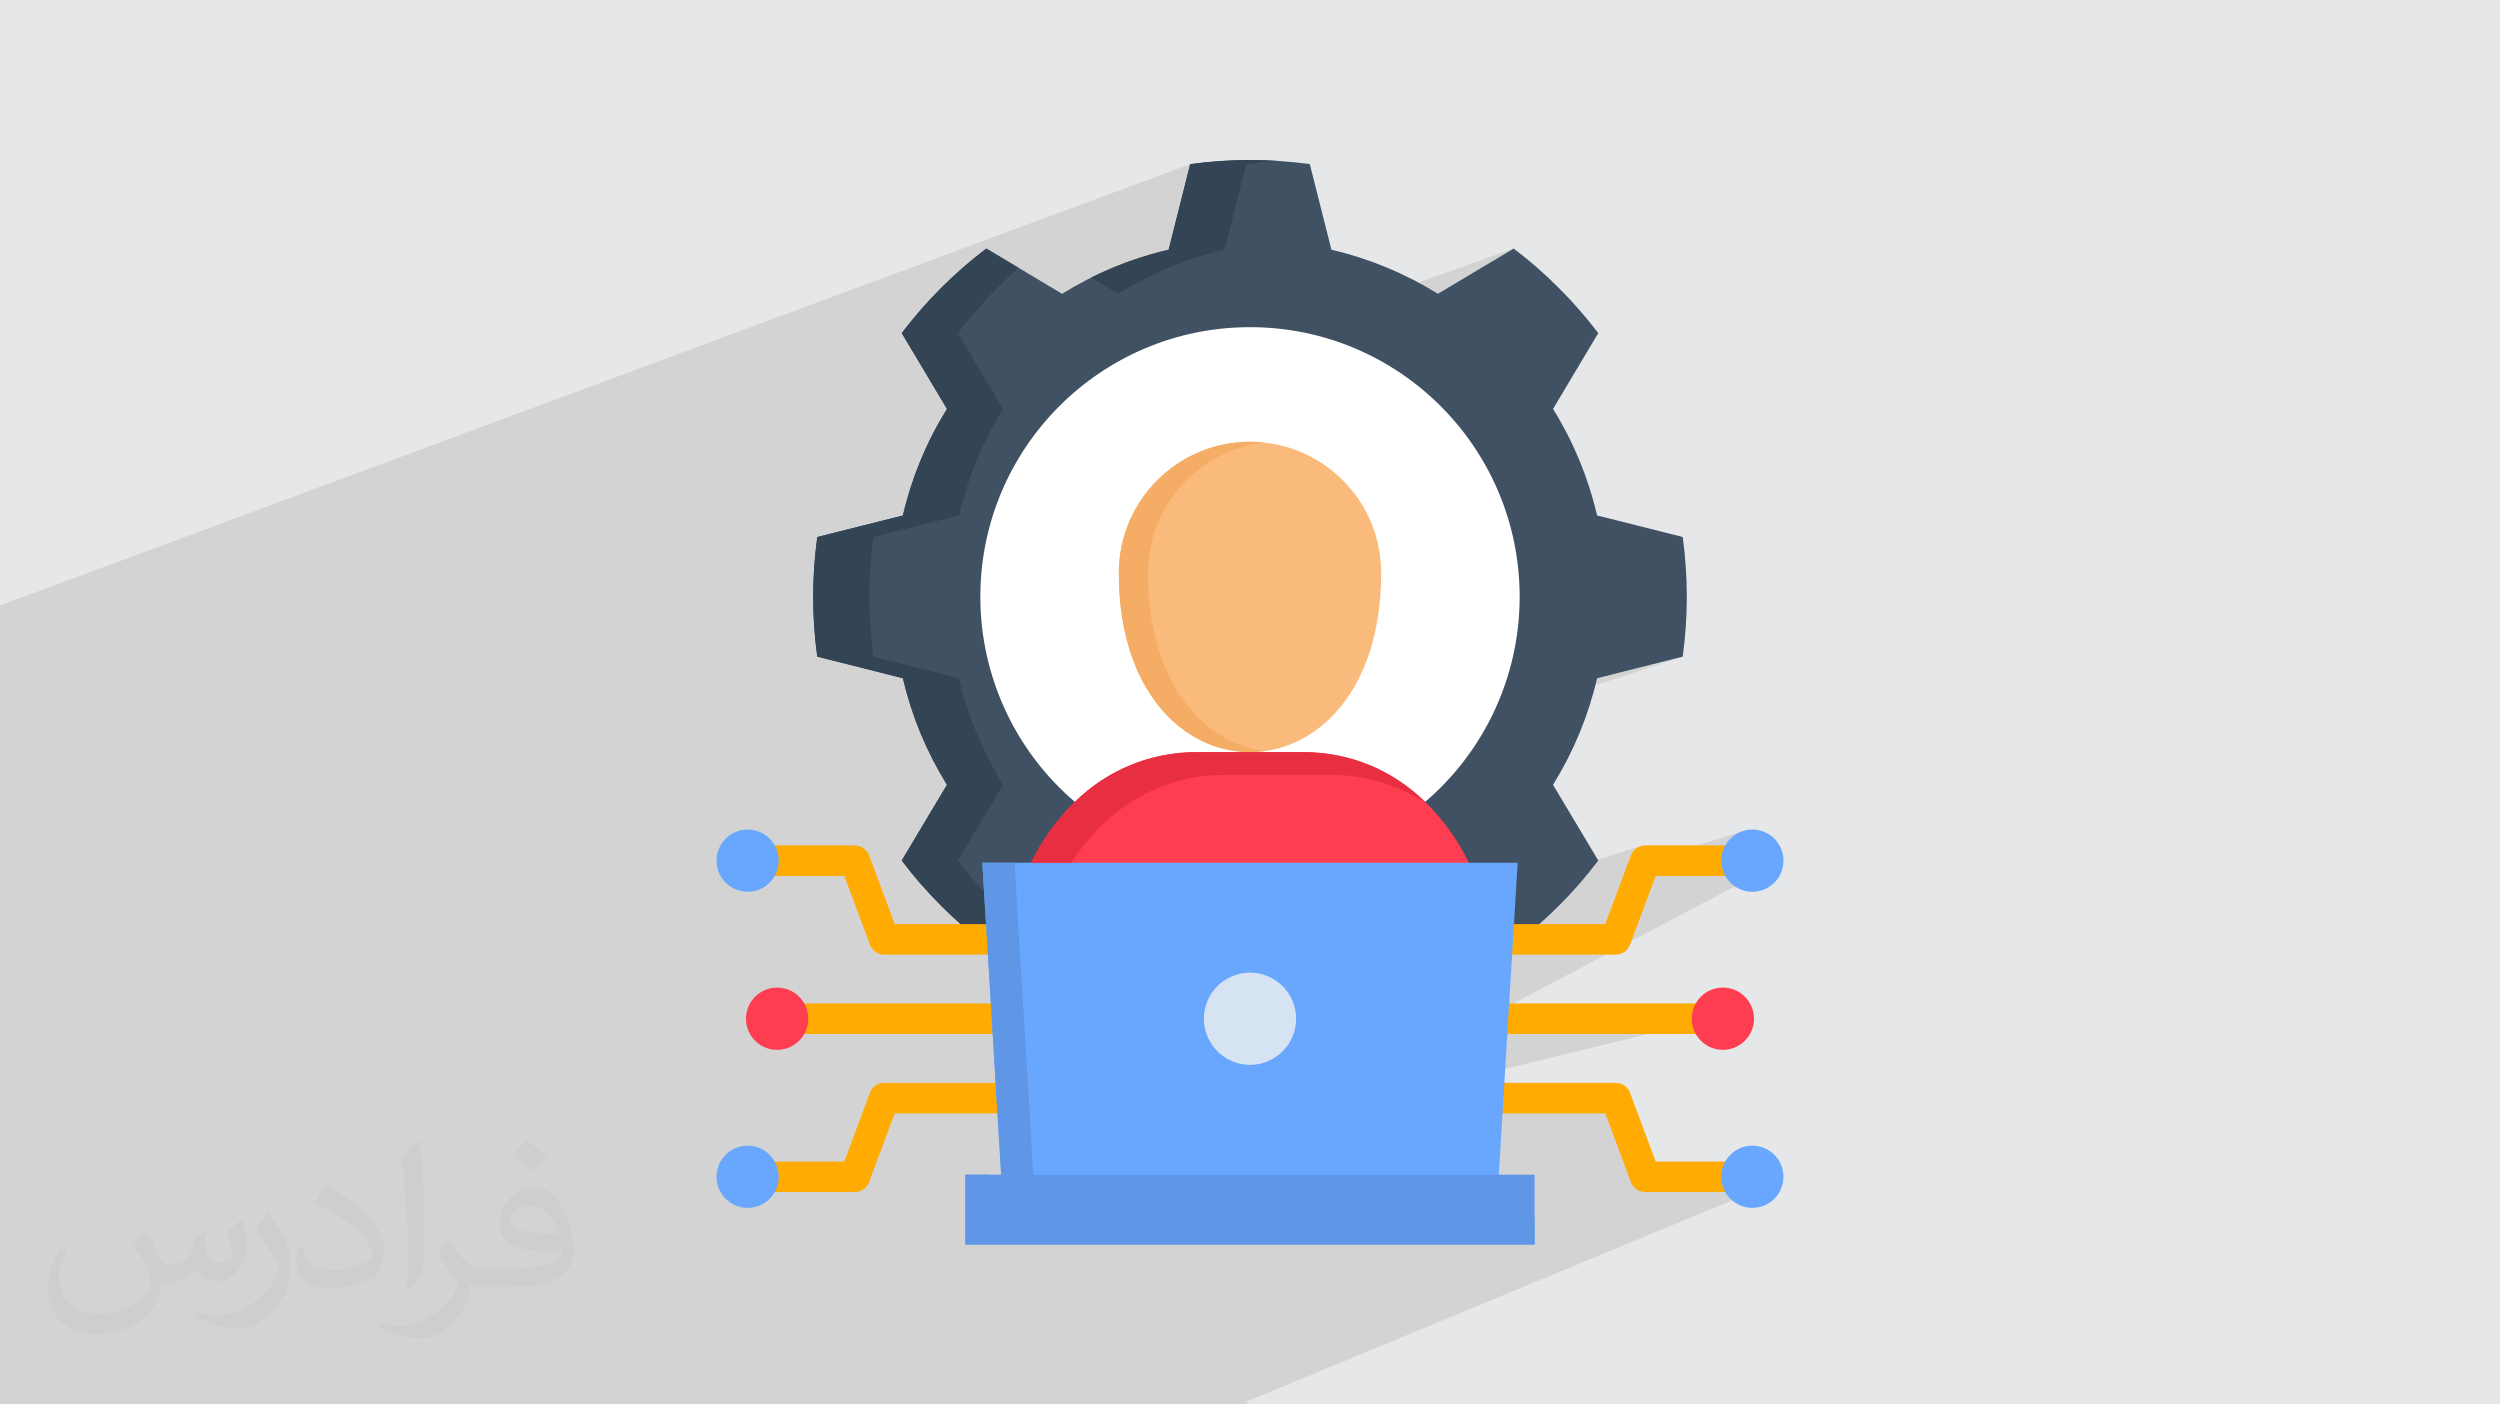
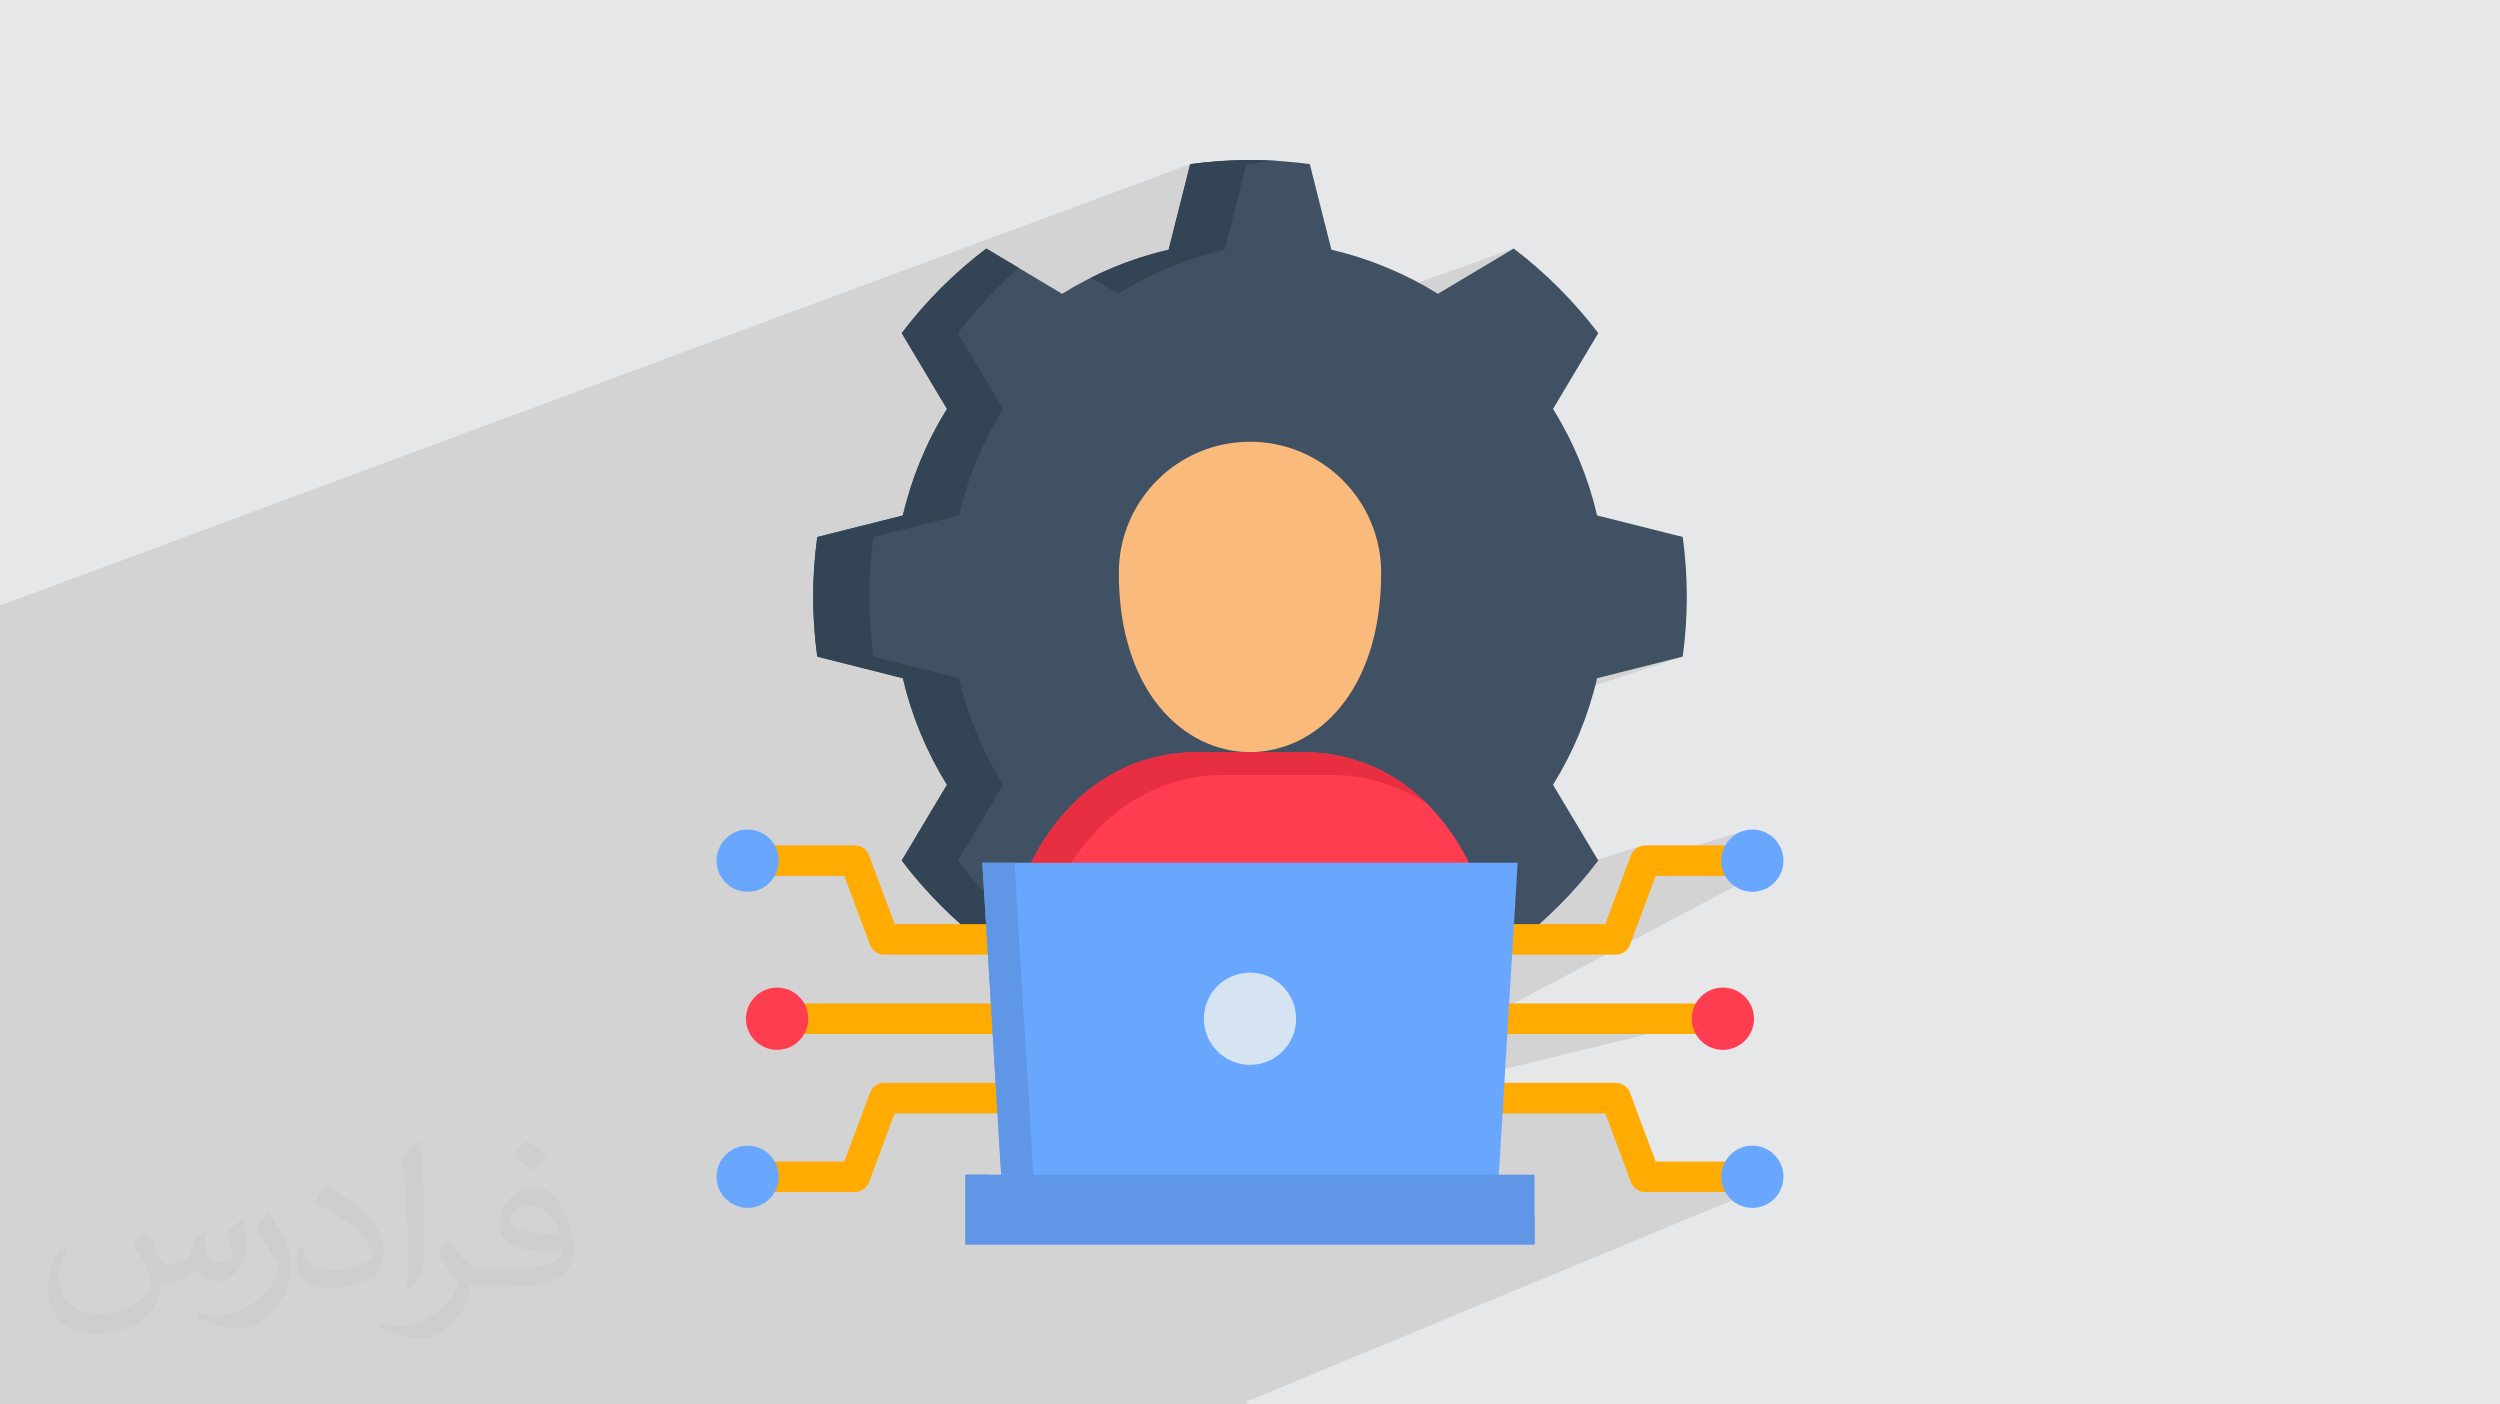
<svg xmlns="http://www.w3.org/2000/svg" xml:space="preserve" width="94.192mm" height="52.917mm" version="1.0" style="shape-rendering:geometricPrecision; text-rendering:geometricPrecision; image-rendering:optimizeQuality; fill-rule:evenodd; clip-rule:evenodd" viewBox="0 0 9404.92 5283.66" data-name="Layer 1">
  <defs>
    <style type="text/css">
   
    .fil5 {fill:#334454}
    .fil3 {fill:#3F5163}
    .fil14 {fill:#5F96E6}
    .fil7 {fill:#69A7FF}
    .fil10 {fill:#D5E3F2}
    .fil13 {fill:#E82E41}
    .fil12 {fill:#F5AD65}
    .fil9 {fill:#FABA7B}
    .fil8 {fill:#FF3D50}
    .fil4 {fill:white}
    .fil11 {fill:#5F96E6;fill-rule:nonzero}
    .fil6 {fill:#FFAB02;fill-rule:nonzero}
    .fil2 {fill:#373435;fill-opacity:0.031}
    .fil1 {fill:#2B2A29;fill-opacity:0.102}
    .fil0 {fill:#E6E7E8}
   
  </style>
  </defs>
  <g id="Layer_x0020_1">
    <polygon class="fil0" points="-0,0 9404.92,0 9404.92,5283.66 -0,5283.66 " />
    <path class="fil1" d="M4702.46 5283.66l-5.44 0m2012.28 -2045.9l0.03 -0.01 -0.03 0.01m-5550.97 -1.01l0.01 0m1857.71 0.33l0.01 0m376.24 0.07l525.11 0.09m71.26 0.02l2011.13 0.36m72.78 0.01l0.01 0m55.51 0.01l75.16 0.02m104.84 0.02l401.24 0.07m-5276.03 2045.91l-101.87 0 -204.57 0 -169.95 0 -127.7 0 -186.84 0 -20.18 0 -172.35 0 -42.56 0 -16.13 0 -0.02 0 -44.1 0 -86.2 0 -14.34 0 -1.27 0 -3.72 0 -80.81 0 -0.02 0 -31.63 0 -129.05 0 0 -11.36 0 -21.37 0 -1.02 0 -4.21 0 -23.75 0 -3.87 0 -22.01 0 -3.61 0 -1.8 0 -35.12 0 -6.26 0 -11.88 0 -0.2 0 -2.29 0 -11.41 0 -48.47 0 -109.15 0 -72.57 0 -30.92 0 -71.49 0 -118.38 0 -6.53 0 -0.01 0 -5.76 0 -7.64 0 -0.03 0 -58.11 0 -1.33 0 -0.05 0 -1.38 0 -1.37 0 -0.27 0 -1.11 0 -1.39 0 -0.57 0 -0.81 0 -1.38 0 -0.9 0 -0.48 0 -1.39 0 -1.22 0 -0.17 0 -6.92 0 -1.39 0 -0.78 0 -0.62 0 -1.39 0 -1.08 0 -0.31 0 -1.4 0 -1.39 0 -21.66 0 -11.97 0 -9.76 0 -96.65 0 -65.09 0 -12.83 0 -51.81 0 -5.87 0 -24.4 0 -13.39 0 -9.58 0 -100.93 0 -0.01 0 -79.96 0 -343.73 0 -81.46 0 -398.51 0 -1.23 0 -93.71 0 -31.22 0 -78.32 0 -27.9 0 -33.94 0 -148.89 0 -146.29 0 -111.05 0 -17.88 0 -1.56 0 -8.23 0 -44.19 0 -7.51 0 -3.73 0 -3.68 0 -3.65 0 -3.64 0 -3.61 0 -3.58 0 -3.55 0 -3.53 0 -3.5 0 -3.47 0 -0.01 0 -3.44 0 -3.42 0 -3.39 0 -3.37 0 -3.34 0 -3.31 0 -3.29 0 -0.37 0 -2.9 0 -3.24 0 -3.21 0 -3.19 0 -3.16 0 -3.13 0 -3.1 0 -0.01 0 -3.06 0 -3.06 0 -3.01 0 -3 0 -2.96 0 -2.94 0 -5.78 0 -0.86 0 -0.15 0 -4.66 0 -2.8 0 -62.69 0 -0.01 0 -0.04 0 -30.98 4477.51 -1660.7 -30.51 121.1 360.5 -133.01 0.57 -0.04 -361.11 133.24 -14.03 55.67 -36.65 145.15 -303.7 111.07 -1.89 0.96 -13.86 7.2 -13.78 7.37 -13.7 7.53 -13.6 7.69 -13.52 7.85 -13.43 8.01 -13.34 8.17 -567.59 207.4 58.06 97.25 76.63 128.43 -7.15 11.61 -7.04 11.68 -6.91 11.75 -6.78 11.82 -6.66 11.88 -6.54 11.95 -6.41 12.02 -6.28 12.08 -6.16 12.15 -6.03 12.2 -5.91 12.27 -5.78 12.33 -5.65 12.38 -5.52 12.44 -5.4 12.5 -5.26 12.55 -0.47 1.15 2231.9 -798.19 -156.75 93.6 -128.43 76.63 -1975.46 704.13 -4.03 11.96 -4.22 12.95 -4.09 12.99 -3.95 13.03 -3.82 13.07 -3.69 13.11 -3.55 13.15 -3.42 13.19 -3.29 13.23 -3.16 13.26 -326.48 115.68 -0.85 7.31 -1.51 14.02 -1.39 14.04 -1.27 14.05 -1.16 14.07 -1.03 14.08 -0.91 14.09 -0.79 14.1 -0.67 14.1 -0.54 14.11 -0.43 14.11 -0.31 14.1 -0.18 14.1 -0.06 14.09 0.06 14.09 0.18 14.1 0.31 14.1 0.43 14.11 0.54 14.11 0.67 14.1 0.79 14.1 0.91 14.09 1.03 14.08 1.15 14.07 1.26 14.06 1.39 14.04 1.51 14.02 1.62 14 1.74 13.97 1.86 13.95 176.95 44.58 145.14 36.69 3.16 13.26 3.29 13.23 3.43 13.18 3.55 13.15 3.7 13.11 3.82 13.07 3.97 13.02 4.09 12.98 4.23 12.94 4.36 12.89 4.49 12.85 4.63 12.79 4.75 12.75 4.88 12.7 5.02 12.65 5.14 12.6 5.27 12.54 5.4 12.49 5.52 12.43 5.65 12.38 5.78 12.32 5.91 12.26 6.02 12.21 6.16 12.14 6.27 12.08 6.4 12.02 6.52 11.95 6.65 11.89 6.76 11.82 6.89 11.76 7 11.68 7.13 11.62 -76.63 128.19 -93.54 156.65 -0.04 0.07 0.41 0.54 523.17 0 1.57 -0.52 2090.8 -685.68 145.14 -36.69 176.95 -44.58 -2341.63 766.98 -1.53 0.5 2012.2 0 0.45 -0.14 171.86 -54.35 -7.95 3.21 -6.8 4.01 31.99 -10.11 0 0.23 -0.02 0 40.95 48.68 330.86 -104.26 -14.64 5.18 -13.67 6.99 -12.56 8.66 -11.31 10.18 -9.9 11.55 -8.36 12.79 -182.16 57.3 -0.25 0.08 401.46 0 0.03 0 -213.08 66.57 213.08 -66.57 -1193.06 631.38 1017.21 -60.44 -1086.52 265.03 621.93 51.73 168.26 358.84 395.59 -16.76 -1945.53 806.28 9.82 9.85 -27.06 0c-2429.87,0 -806.79,0 -3236.66,0zm-274.95 -2046.91l2093.1 -721.93 -2093.11 721.93m240.48 0.7l1.93 -0.66 -0.02 0 -1.91 0.66zm1.93 -0.66l1995.85 -685.27 -1970.39 676.53 -25.46 8.75zm-2.84 0.97l1047.97 0m249.7 0l318.44 0 0.21 -0.07 0.14 -0.05 1.69 -0.56 469.79 -156.58 -469.78 156.58 -1.7 0.56m3057.82 0.12l0.4 -0.13m62.91 -19.87l-7.41 19.88 -0.04 0.12 74.68 0 0.2 0 0.32 -0.1 26.58 -8.38 -40.95 -48.68 -32.66 10.32 -6.47 5.26 -5.77 6.35 -4.78 7.21 -3.69 8.01zm-62.92 19.87l-0.39 0.13 -0.01 0 55.88 0" />
    <path class="fil2" d="M548.54 4627.69c17.95,27.21 29.6,53.36 40.96,82.43 8.45,16.91 12.93,48.09 52.57,48.09 11.61,0 28.28,-3.42 43.06,-11.61 16.63,-8.73 29.32,-21.94 35.94,-42l15.85 -53.36 38.57 -19.02 2.64 2.64c-5.27,20.09 -6.59,39.36 -6.59,54.43 0,44.63 38.57,61.56 69.22,61.56 17.95,0 34.09,-8.73 34.09,-25.11 0,-21.13 -8.98,-57.06 -20.62,-89.29 17.95,-17.95 35.94,-35.94 56.53,-50.47l3.17 1.6c8.98,38.04 14,75.56 14,100.66 0,24.57 -10.83,51.79 -19.81,69.49 -18.49,34.87 -51.25,62.62 -90.87,62.62 -30.1,0 -63.65,-15.07 -86.66,-43.06l-1.32 0c-21.66,26.96 -55.22,51.25 -108.86,51.25l-16.63 0c-2.64,35.41 -10.29,60.49 -21.94,82.95 -31.95,62.34 -126.81,106.47 -216.1,106.47 -124.17,0 -186.51,-71.59 -186.51,-166.96 0,-58.91 19.27,-113.6 48.88,-152.42l24.29 10.04c-18.49,35.41 -30.91,68.68 -30.91,101.45 0,89.29 72.66,131.83 156.4,131.83 77.68,0 173.83,-49.41 191.28,-106.72 -6.59,-62.62 -30.1,-91.93 -66.04,-148.99 10.83,-19.02 24.83,-38.04 42.28,-58.38l3.17 0 0 0 0 0 -0.02 -0.09zm1432.13 -336.04c26.15,16.39 51.79,35.66 76.87,57.85 -14,19.81 -31.45,37.79 -53.11,53.64 -25.11,-20.34 -50.19,-37.79 -75.84,-56.27 17.42,-19.55 34.62,-38.29 52.04,-55.22l0 0 0 0 0 0 0 0 0 0 0.03 0zm13.47 244.11c-42.28,0 -76.87,27.75 -76.87,48.34 0,44.13 84.53,57.85 185.72,57.31 -12.68,-51.79 -57.06,-105.68 -108.86,-105.68l0.01 0.03zm-94.86 236.19c54.96,0 103.04,-1.6 139.74,-10.83 40.96,-10.29 75.56,-30.91 75.56,-45.17 0,-3.7 0,-8.19 -1.32,-11.89 -22.98,2.11 -49.41,2.11 -72.38,2.11 -74.49,0 -131.55,-16.91 -154.02,-58.66 -5.55,-11.61 -9.51,-24.57 -9.51,-39.36 0,-40.43 17.42,-79.79 48.09,-107 25.61,-22.45 53.89,-36.44 82.67,-36.44 52.04,0 93.51,41.75 122.57,107.54 15.85,35.94 26.68,77.4 26.68,129.72 0,34.87 -9.51,64.19 -31.17,85.85 -40.43,39.11 -114.92,53.89 -229.04,53.89l-51.79 0 0 0 -13.47 0c-28.28,0 -48.62,-5.02 -64.72,-17.42l-2.64 0c0.79,6.59 1.32,12.93 1.32,19.02 0,25.61 -8.45,58.38 -25.61,84.53 -50.72,75.3 -105.68,108.04 -153.24,108.04 -48.09,0 -107,-18.49 -160.11,-42.54l9.51 -18.49c17.17,7.13 40.96,11.89 73.7,11.89 85.85,0 198.66,-82.43 212.66,-163 -3.17,-6.59 -8.98,-15.32 -17.17,-24.57 -25.11,-29.85 -40.96,-54.68 -55.75,-80.83 12.68,-25.11 24.29,-45.17 35.13,-63.4l4.49 -0.53c36.72,74.77 69.99,117.55 144.23,117.55l11.61 0 0 0 53.89 0 0 0 0 0 0 0 0 0 0 0 0.09 0.01zm-371.98 79c6.34,-34.34 6.87,-72.91 6.87,-108.86l0 -53.36c0,-99.6 -12.68,-244.36 -22.98,-338.68 17.95,-19.27 43.06,-42 62.87,-57.31l5.81 1.6c13.47,118.62 16.63,256 16.63,383.06 0,33.3 -1.32,65.79 -4.49,89.55 -1.85,30.1 -19.27,52.83 -56.53,87.7l-8.19 -3.7zm-382.8 -157.19c1.85,46.77 24.83,83.49 105.15,83.49 49.93,0 92.19,-12.93 138.96,-35.13 8.45,-3.7 12.93,-8.73 12.93,-12.93 0,-29.32 -22.45,-68.15 -60.23,-103.55 -36.72,-33.3 -85.34,-62.62 -130.76,-82.18 -15.6,-6.59 -20.62,-13.47 -20.62,-20.09 0,-13.47 17.95,-41.75 32.77,-62.09l5.02 -0.53c52.04,27.21 110.17,67.64 153.24,112.53 39.11,41.47 63.4,83.49 63.4,129.19 0,33.81 -10.29,65.51 -26.96,95.11 -57.06,28.79 -117.83,50.72 -178.06,50.72 -73.17,0 -123.1,-34.34 -123.1,-114.92 0,-8.73 0,-22.19 3.17,-39.64l25.11 0 0 0 0 0 0 0 0 0 0 0 -0.02 0zm-132.37 -132.9l45.45 73.45c16.63,27.21 32.23,56.81 32.23,103.55l0 59.7c0,48.34 -30.91,100.13 -80.83,151.38 -39.11,34.62 -73.7,49.41 -105.68,49.41 -47.55,0 -101.98,-14.79 -164.85,-41.75l7.13 -18.49c19.81,5.27 42.79,9.77 71.06,9.77 90.36,-0.53 182.8,-66.57 225.08,-147.15 5.02,-9.26 6.87,-17.95 6.87,-24.04 0,-9.26 -5.02,-19.55 -8.98,-28.79 -22.98,-43.31 -48.62,-82.95 -76.87,-119.68 14.79,-23.25 29.6,-45.7 45.7,-67.9l3.7 0.53 0 0 0 0 0 0 0 0 0 0 -0.02 0.01z" />
    <g id="_1662234299520">
      <path class="fil3" d="M5842.43 2952.36c76.63,-123.63 132.98,-259.22 165.78,-400.8l145.14 -36.69 176.95 -44.58c10.2,-74.32 15.45,-149.87 15.45,-225.03 0,-75.16 -5.24,-150.71 -15.32,-225.06l-176.95 -44.62 -145.14 -36.45c-32.96,-141.54 -89.04,-277.34 -165.85,-400.83l76.63 -128.43 93.58 -156.75c-91.18,-119.61 -198.29,-227.13 -318.2,-318.18l-156.75 93.6 -128.43 76.63c-123.38,-76.49 -259.1,-132.86 -400.51,-165.77l-36.69 -145.14 -44.58 -176.95c-74.52,-9.99 -149.9,-15.27 -225.09,-15.27 -75.18,0 -150.56,5.27 -224.94,15.41l-44.58 176.95 -36.65 145.14c-141.68,32.75 -277.25,89.1 -400.81,165.73l-128.19 -76.62 -156.8 -93.6c-119.99,91.01 -227.21,198.22 -318.12,318.12l93.58 156.75 76.63 128.43c-76.96,123.46 -133.04,259.27 -165.94,400.9l-145.14 36.45 -176.95 44.62c-10.25,74.31 -15.47,149.83 -15.47,224.96 0,75.13 5.21,150.65 15.43,224.97l176.95 44.58 145.14 36.69c32.91,141.65 89.25,277.22 165.89,400.79l-76.63 128.19 -93.58 156.72c45.23,59.89 94.88,117.02 148.07,170.01 52.98,53.18 110.35,103.12 170.13,148.47l156.74 -93.83 128.19 -76.62c123.57,76.6 259.16,132.95 400.74,165.75l36.65 145.14 44.58 176.95c74.38,10.33 149.9,15.54 225.03,15.54 75.13,0 150.65,-5.2 224.97,-15.43l44.58 -176.95 36.69 -144.91c141.55,-33.14 277.21,-89.37 400.78,-166.03l128.2 76.63 156.8 93.82c59.8,-45.4 117.17,-95.35 170.13,-148.51 53.21,-53.01 102.85,-110.14 148.16,-170.02l-93.59 -156.74 -76.69 -128.13z" />
-       <path class="fil4" d="M5419.79 2962.57c190.12,-190.1 297.13,-448.33 297.13,-717.33 0,-560.18 -454.29,-1014.47 -1014.47,-1014.47 -560.17,0 -1014.46,454.29 -1014.46,1014.47 0,269 107.01,527.23 297.12,717.34 190.1,190.1 448.34,297.11 717.34,297.11 269.01,0 527.25,-107.01 717.36,-297.12l-0.02 0z" />
      <path class="fil5" d="M3603.33 1253.17c45.36,-59.64 95.22,-116.81 148.13,-169.93 26.27,-26.25 53.14,-51.41 80.62,-75.48l-121.69 -72.74c-119.91,91.02 -227.13,198.23 -318.04,318.13l93.58 156.75 76.63 128.43c-76.96,123.46 -133.04,259.27 -165.94,400.9l-145.14 36.45 -176.95 44.62c-10.25,74.31 -15.47,149.83 -15.47,224.96 0,75.13 5.21,150.65 15.43,224.97l176.95 44.58 145.14 36.69c32.91,141.65 89.25,277.22 165.89,400.79l-76.63 128.19 -93.58 156.72c45.23,59.89 94.88,117.02 148.07,170.01 23.9,23.9 48.29,47.14 73.38,69.21 31.39,27.66 63.62,54.07 96.69,79.24l3.71 -2.32 -4.65 -76.87 -7.17 -120.52c-35.06,-38.32 -68.04,-78.04 -98.92,-118.67l93.58 -156.74 76.64 -128.2c-76.65,-123.5 -132.99,-259.23 -165.78,-400.79l-145.2 -36.7 -176.89 -44.58c-10.08,-74.47 -15.36,-149.85 -15.36,-225.04 0,-75.19 5.27,-150.57 15.41,-224.95l176.95 -44.62 145.14 -36.45c32.78,-141.65 89.01,-277.43 165.81,-400.9l-76.66 -128.39 -93.68 -156.75zm603.1 -147.93c123.59,-76.66 259.29,-132.9 401,-165.72l36.46 -145.14 44.58 -176.95c39.71,-5.34 79.68,-9.53 119.59,-12.07 -34.71,-2.01 -70.11,-3.42 -105.13,-3.42 -75.28,0 -150.96,5.26 -225.43,15.38l-44.58 176.95 -36.65 145.15c-100.99,23.38 -199.1,58.73 -291.69,104.95l101.85 60.88z" />
      <path class="fil6" d="M3957.94 4073.74c31.69,-0.01 57.38,25.69 57.38,57.36 0,31.68 -25.69,57.37 -57.37,57.37l-592.17 0.01 -96.37 258.46c-8.24,22.38 -29.53,37.29 -53.39,37.38l-403.39 0c-31.61,0 -57.24,-25.63 -57.24,-57.24 0,-31.61 25.63,-57.24 57.24,-57.24l363.66 0 94.75 -254.05c6.81,-24.84 29.4,-42.07 55.16,-42.07 0.05,0 0.09,0 0.14,0l631.61 0.01zm1489.03 114.75c-31.68,-0.01 -57.37,-25.7 -57.37,-57.38 0,-31.67 25.69,-57.37 57.37,-57.37l631.61 0.01c0.04,-0.01 0.09,-0.01 0.12,-0.01 25.75,0 48.33,17.21 55.16,42.04l94.75 254.05 363.66 0c31.61,0 57.24,25.63 57.24,57.24 0,31.61 -25.63,57.24 -57.24,57.24l-403.34 0.01c-23.85,-0.1 -45.14,-15.01 -53.39,-37.39l-96.39 -258.43 -592.17 0zm-11.15 -298.65c-31.68,0 -57.37,-25.69 -57.37,-57.37 0,-31.68 25.69,-57.37 57.37,-57.37l1045.44 0c31.68,0 57.37,25.69 57.37,57.37 0,31.68 -25.69,57.37 -57.37,57.37l-1045.44 0zm11.15 -298.64c-31.68,0 -57.37,-25.69 -57.37,-57.37 0,-31.68 25.69,-57.37 57.37,-57.37l592.16 0.01 96.37 -258.71c8.27,-22.32 29.58,-37.15 53.38,-37.15 0,0 0.02,0 0.02,0l0 -0.23 403.37 0c31.67,0 57.37,25.69 57.37,57.37 0,31.67 -25.7,57.36 -57.37,57.36l-363.65 0.01 -94.74 253.82c-6.73,24.92 -29.35,42.24 -55.16,42.24 -0.04,0 -0.08,0 -0.11,0l-631.65 0.03zm-1489.03 -114.74c31.69,-0.01 57.38,25.68 57.38,57.36 0,31.68 -25.69,57.37 -57.37,57.37l-631.62 0c-0.03,0 -0.08,0 -0.11,0 -25.81,0 -48.43,-17.31 -55.16,-42.24l-94.78 -253.86 -363.66 0.01c-31.68,-0.01 -57.37,-25.7 -57.37,-57.37 0,-31.68 25.69,-57.37 57.37,-57.37l403.37 0 0 0.23c0,0 0.01,0 0.01,0 23.81,0 45.11,14.84 53.38,37.15l96.41 258.7 592.14 0.01zm11.16 298.63c31.68,0 57.37,25.69 57.37,57.37 0,31.68 -25.69,57.37 -57.37,57.37l-1045.48 0c-31.67,0 -57.37,-25.69 -57.37,-57.37 0,-31.68 25.7,-57.37 57.37,-57.37l1045.48 0z" />
      <g>
        <path class="fil7" d="M6709.33 4426.98c0,-0.01 0,0 0,0 0,64.64 -52.42,117.05 -117.05,117.05 -64.63,0 -117.04,-52.41 -117.04,-117.05 0,-64.63 52.41,-117.04 117.04,-117.04 0,0 0.02,0 0.02,0 64.62,0 117.03,52.41 117.03,117.04l0 0z" />
        <path class="fil7" d="M6709.33 3237.76c0,0.01 0,-0.01 0,-0.01 0,-64.63 -52.42,-117.04 -117.05,-117.04 -64.63,0 -117.04,52.41 -117.04,117.04 0,64.63 52.41,117.05 117.04,117.05 0,0 0.02,0 0.02,0 0.05,0 0.12,0 0.18,0 64.52,0 116.85,-52.33 116.85,-116.85 0,-0.06 0,-0.13 0,-0.19l0 0z" />
        <path class="fil8" d="M6598.56 3832.49c-0.06,64.62 -52.49,116.99 -117.13,116.99 -64.68,0 -117.13,-52.45 -117.13,-117.13 0,-64.62 52.37,-117.06 116.99,-117.14 0,0.01 0.06,0.01 0.08,0.01 64.71,0 117.19,52.48 117.19,117.19 0,0.02 0,0.06 0,0.08z" />
        <path class="fil7" d="M2695.58 4426.98c0,-0.01 0,0 0,0 0,64.64 52.42,117.05 117.05,117.05 64.63,0 117.04,-52.41 117.04,-117.05 0,-64.63 -52.41,-117.04 -117.04,-117.04 0,0 -0.02,0 -0.02,0 -64.62,0 -117.03,52.41 -117.03,117.04l0 0z" />
        <path class="fil7" d="M2695.58 3237.76c0,0.01 0,-0.01 0,-0.01 0,-64.63 52.42,-117.04 117.05,-117.04 64.63,0 117.04,52.41 117.04,117.04 0,64.63 -52.41,117.05 -117.04,117.05 0,0 -0.02,0 -0.02,0 -0.05,0 -0.12,0 -0.18,0 -64.52,0 -116.85,-52.33 -116.85,-116.85 0,-0.06 0,-0.13 0,-0.19l0 0z" />
        <path class="fil8" d="M2806.35 3832.49c0.06,64.62 52.49,116.99 117.13,116.99 64.68,0 117.13,-52.45 117.13,-117.13 0,-64.62 -52.37,-117.06 -116.99,-117.14 0,0.01 -0.06,0.01 -0.08,0.01 -64.71,0 -117.19,52.48 -117.19,117.19 0,0.02 0,0.06 0,0.08l0 0z" />
        <path class="fil8" d="M5587.73 4000.37c44.89,-50.61 69.75,-116.01 69.75,-183.68 0,-15.3 -1.31,-30.67 -3.81,-45.74l-33.47 -222.46c-59.22,-391.07 -323.72,-718.96 -719.19,-718.96l-397.11 -0.01c-395.47,0 -659.98,327.89 -719.2,718.96l-33.66 222.46c-2.43,14.93 -3.71,30.1 -3.71,45.25 0,67.86 24.88,133.41 69.89,184.18 211.56,246.16 1571.92,230.83 1770.48,0l0.03 0z" />
        <path class="fil9" d="M4208.98 2155.37c0,-272.5 220.99,-493.48 493.47,-493.48 272.5,0 493.48,220.99 493.48,493.48 0,898.7 -986.96,898.7 -986.96,0l0 0z" />
        <polygon class="fil7" points="3695.54,3245.66 4702.45,3245.66 5709.38,3245.66 5631.11,4542.62 4702.45,4542.62 3773.8,4542.62 " />
        <path class="fil10" d="M4702.45 4005.96c95.79,0 173.48,-77.68 173.48,-173.48 0,-95.78 -77.68,-173.47 -173.48,-173.47 -95.78,0 -173.47,77.68 -173.47,173.47 0.26,95.7 77.78,173.22 173.47,173.48l0 0z" />
      </g>
      <polygon class="fil11" points="3631.9,4419.08 5773,4419.08 5773,4681.72 3631.9,4681.72 " />
-       <path class="fil12" d="M4318.59 2155.37c0.73,-251.04 189.26,-461.88 438.68,-490.48 -17.73,-1.96 -35.64,-3 -53.48,-3 -0.4,0 -0.93,0 -1.33,0 -272.2,0.73 -492.75,221.23 -493.48,493.44 0,449.35 246.63,674.12 493.47,674.12 18.32,-0.02 36.73,-1.34 54.83,-3.7 -227.35,-30.88 -438.68,-254.29 -438.68,-670.44l-0.01 0.05z" />
      <path class="fil13" d="M4030.63 3245.66c34.37,-54 75.27,-103.7 121.49,-147.9 121.08,-117.08 282.97,-182.57 451.38,-182.57 1.27,0 2.7,0 3.96,0l397.13 0.02c1.61,-0.02 3.19,-0.02 4.76,-0.02 124.16,0 245.73,35.87 350.03,103.11 3.72,2.56 7.67,5.11 11.62,7.9 -3.26,-3.26 -6.5,-6.5 -9.76,-9.56 -121.47,-119.87 -285.43,-187.19 -456.13,-187.19 -1.35,0 -2.78,0 -4.12,0l-397.09 0.02c-1.35,-0.02 -2.78,-0.02 -4.12,-0.02 -170.75,0 -334.84,67.29 -456.41,187.19 -67.46,66.31 -123.39,143.97 -164.82,229.05l152.08 -0.04z" />
      <polygon class="fil14" points="3830.46,3476.49 3824.65,3378.95 3816.52,3245.66 3695.54,3245.66 3702.27,3355.96 3709.47,3476.49 3714.12,3553.35 3716.43,3591.2 3727.59,3775.11 3734.55,3889.84 3745.47,4073.76 3752.43,4188.48 3766.37,4419.08 3887.35,4419.08 3873.42,4188.49 3866.68,4073.76 3864.59,4040.09 3855.53,3889.84 3848.57,3775.12 3837.42,3591.2 3830.92,3483.45 " />
      <polygon class="fil14" points="3720.85,4581.4 3720.85,4419.08 3631.9,4419.08 3631.9,4681.72 5773,4681.72 5773,4581.4 " />
    </g>
  </g>
</svg>